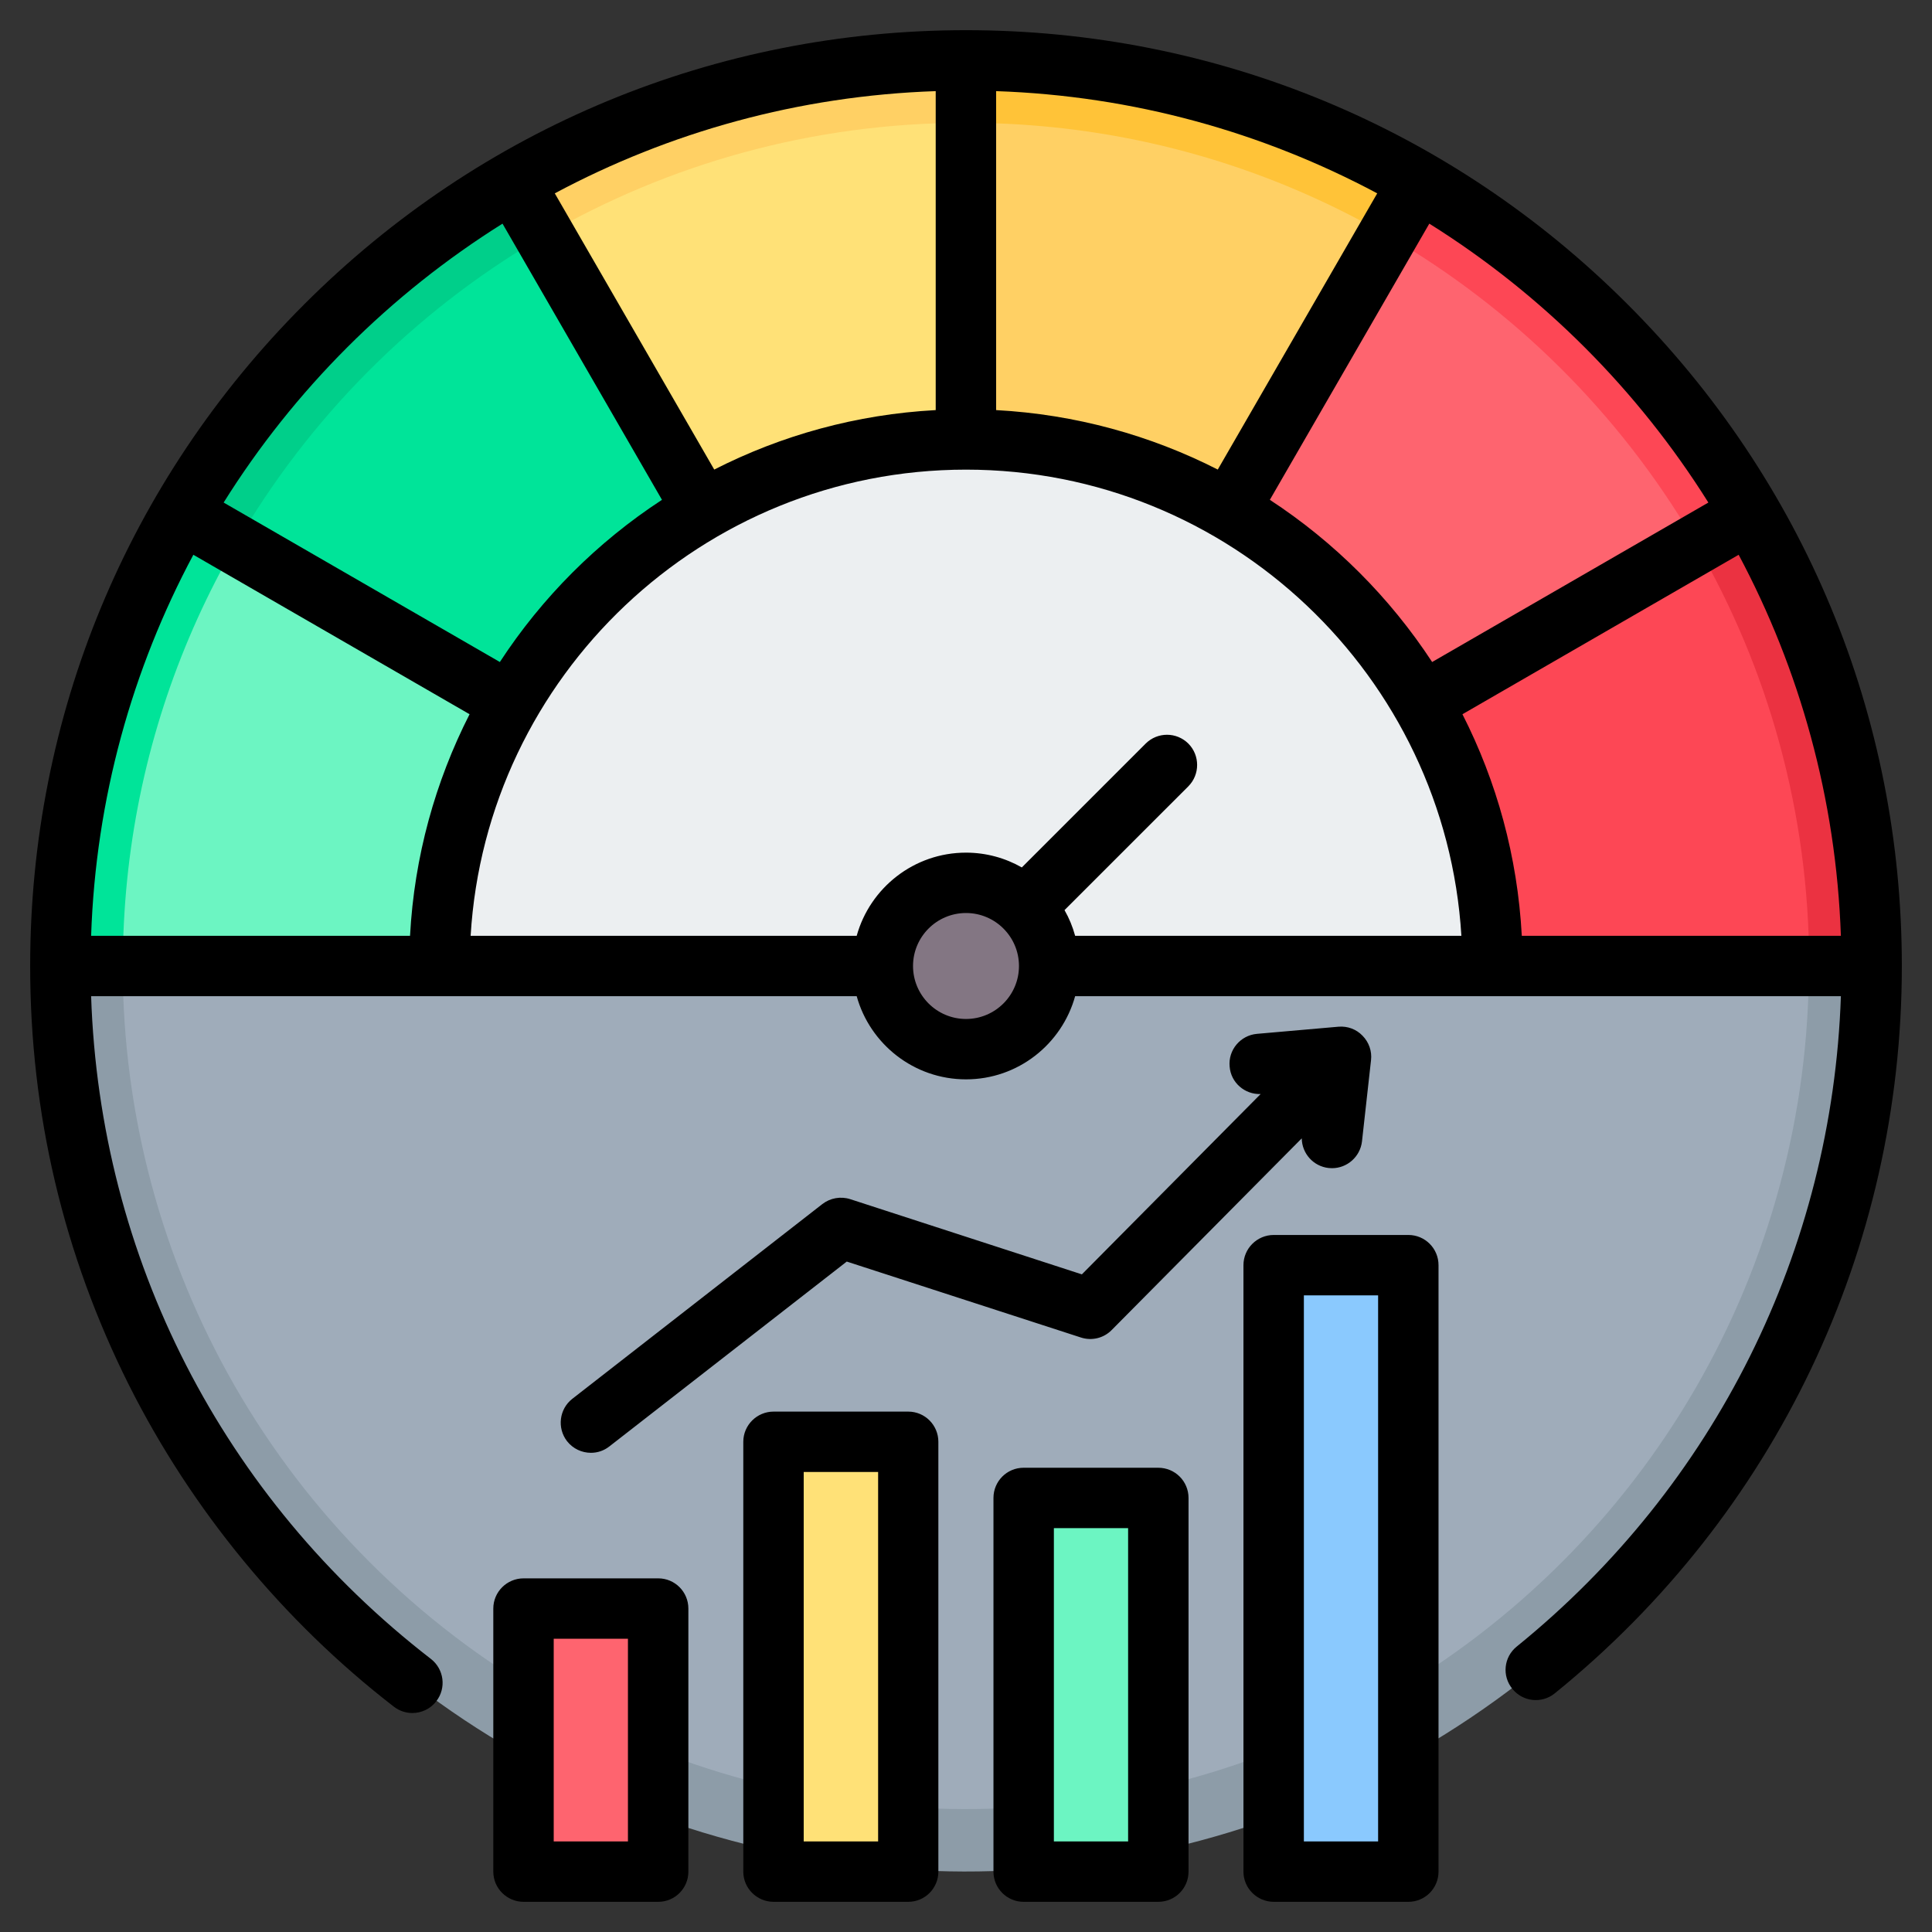
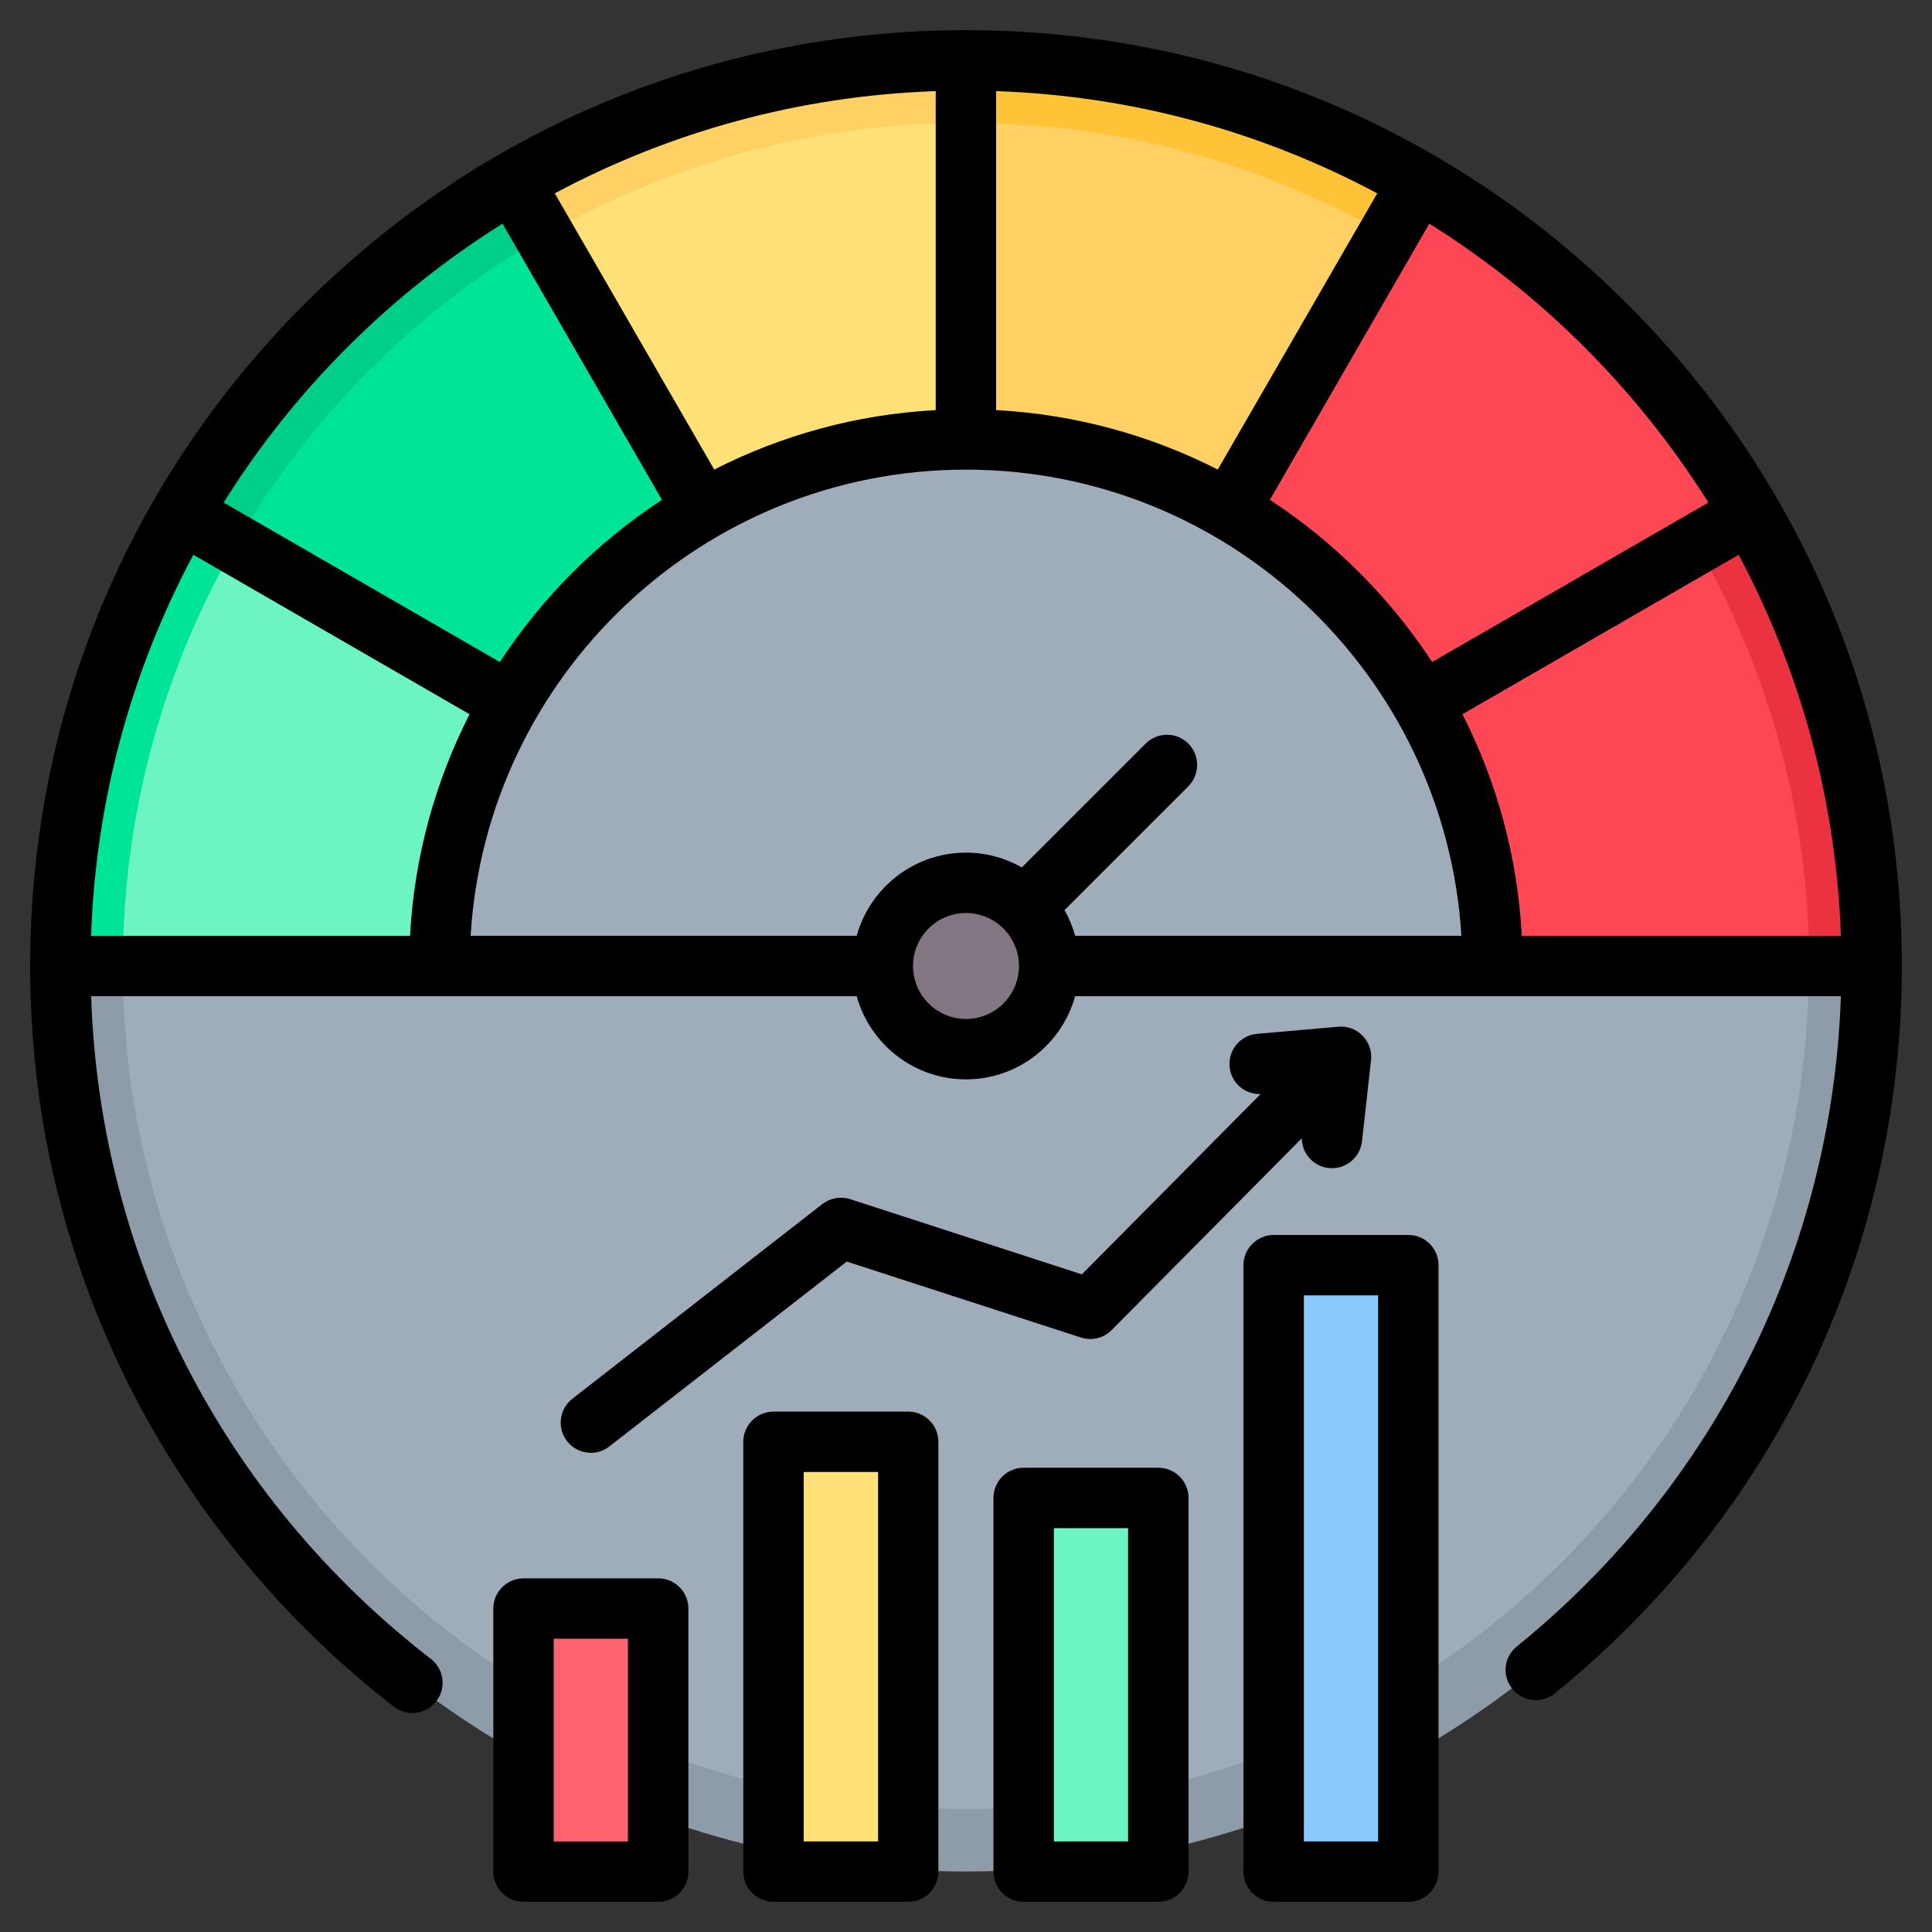
<svg xmlns="http://www.w3.org/2000/svg" id="Layer_1" viewBox="0 0 512 512">
  <rect x="0" y="0" width="512" height="512" fill="#333333" stroke="none" />
  <g clip-rule="evenodd" fill-rule="evenodd">
    <g>
      <g>
        <ellipse cx="256" cy="256.001" fill="#8d9ca8" rx="240" ry="240" transform="matrix(.707 -.707 .707 .707 -106.039 256)" />
        <ellipse cx="256" cy="256.001" fill="#9facba" rx="223.453" ry="223.453" transform="matrix(.707 -.707 .707 .707 -106.039 256)" />
-         <path d="m496 256c0-132.549-107.452-240.001-240-240.001s-240 107.452-240 240v.001z" fill="#eceff1" />
+         <path d="m496 256c0-132.549-107.452-240.001-240-240.001v.001z" fill="#eceff1" />
        <ellipse cx="256" cy="256" fill="#837683" rx="22.043" ry="22.043" transform="matrix(.707 -.707 .707 .707 -106.039 256)" />
        <path d="m256 16.001c132.548 0 239.999 107.451 239.999 239.999h-100.466v-.001c0-77.061-62.473-139.534-139.534-139.534s-139.534 62.473-139.534 139.534v.001h-100.465c0-132.548 107.452-239.999 240-239.999z" fill="#00e499" />
        <path d="m479.453 256h-83.92v-.001c0-77.061-62.473-139.534-139.534-139.534s-139.534 62.473-139.534 139.534v.001h-83.918c0-123.409 100.043-223.453 223.453-223.453s223.453 100.044 223.453 223.453z" fill="#6cf5c2" />
        <path d="m256 16.001c-88.825 0-166.38 48.254-207.88 119.979l87.02 50.241c24.128-41.7 69.218-69.756 120.859-69.756 77.061 0 139.534 62.473 139.534 139.535h100.466c0-132.548-107.452-239.999-239.999-239.999z" fill="#00cf8a" />
        <path d="m62.457 144.258 72.683 41.963c24.128-41.7 69.218-69.756 120.859-69.756 77.061 0 139.534 62.473 139.534 139.535h83.92c0-123.409-100.044-223.452-223.453-223.452-82.701-.001-154.904 44.931-193.543 111.71z" fill="#00e499" />
        <path d="m135.98 48.12 50.241 87.02c20.526-11.877 44.359-18.675 69.779-18.675 77.061 0 139.534 62.473 139.534 139.535h100.466c0-132.548-107.452-239.999-239.999-239.999-43.724 0-84.716 11.692-120.021 32.119z" fill="#ffd064" />
        <path d="m144.258 62.458 41.963 72.682c20.526-11.877 44.359-18.675 69.779-18.675 77.061 0 139.534 62.473 139.534 139.535h83.92c0-123.409-100.044-223.452-223.453-223.452-40.71-.001-78.872 10.89-111.743 29.91z" fill="#ffe177" />
        <path d="m255.999 16.001v100.464c77.061 0 139.534 62.473 139.534 139.535h100.466c0-132.548-107.452-239.999-240-239.999z" fill="#ffc338" />
        <path d="m255.999 32.547v83.918c77.061 0 139.534 62.473 139.534 139.535h83.92c0-123.409-100.044-223.453-223.454-223.453z" fill="#ffd064" />
        <path d="m325.777 135.139c41.7 24.128 69.756 69.219 69.756 120.861h100.466c0-88.826-48.255-166.381-119.981-207.88z" fill="#fd4755" />
-         <path d="m325.777 135.139c41.7 24.128 69.756 69.219 69.756 120.861h83.92c0-82.702-44.932-154.904-111.712-193.543z" fill="#fe646f" />
        <path d="m376.858 186.221c11.877 20.526 18.675 44.359 18.675 69.779h100.466c0-43.723-11.692-84.715-32.12-120.021z" fill="#eb3241" />
        <path d="m376.858 186.221c11.877 20.526 18.675 44.359 18.675 69.779h83.92c0-40.709-10.892-78.871-29.911-111.743z" fill="#fd4755" />
        <path d="m256 233.957c12.174 0 22.043 9.869 22.043 22.043s-9.869 22.043-22.043 22.043c-1.35 0-2.671-.122-3.954-.354 10.287-1.863 18.089-10.865 18.089-21.689s-7.802-19.826-18.089-21.689c1.282-.232 2.604-.354 3.954-.354z" fill="#685e68" />
      </g>
      <g>
        <path d="m144.785 426.276h23.638c3.318 0 6.024 2.706 6.024 6.024v57.674c0 3.318-2.706 6.024-6.024 6.024h-23.638c-3.318 0-6.024-2.706-6.024-6.024v-57.674c-.001-3.318 2.706-6.024 6.024-6.024z" fill="#fe646f" />
        <path d="m162.398 426.276h6.025c3.318 0 6.024 2.706 6.024 6.024v57.674c0 3.318-2.706 6.024-6.024 6.024h-6.025c3.318 0 6.025-2.706 6.025-6.024v-57.674c0-3.318-2.706-6.024-6.025-6.024z" fill="#fd4755" />
        <path d="m211.05 382.092h23.639c3.318 0 6.024 2.706 6.024 6.024v101.858c0 3.318-2.706 6.024-6.024 6.024h-23.639c-3.318 0-6.024-2.706-6.024-6.024v-101.858c0-3.318 2.706-6.024 6.024-6.024z" fill="#ffe177" />
        <path d="m228.664 382.092h6.025c3.318 0 6.024 2.706 6.024 6.024v101.858c0 3.318-2.706 6.024-6.024 6.024h-6.025c3.318 0 6.024-2.706 6.024-6.024v-101.858c0-3.318-2.706-6.024-6.024-6.024z" fill="#ffd064" />
        <path d="m277.315 396.966h23.639c3.318 0 6.024 2.707 6.024 6.025v86.983c.001 3.318-2.706 6.025-6.024 6.025-7.879 0-15.759 0-23.639 0-3.318 0-6.025-2.707-6.024-6.025 0-35.075 0-51.908 0-86.983 0-3.319 2.706-6.025 6.024-6.025z" fill="#6cf5c2" />
        <path d="m294.929 396.966h6.025c3.318 0 6.024 2.707 6.024 6.025v86.983c.001 3.318-2.706 6.025-6.024 6.025h-6.025c3.319 0 6.025-2.707 6.025-6.025 0-35.075 0-51.908 0-86.983 0-3.319-2.707-6.025-6.025-6.025z" fill="#00e499" />
        <path d="m343.579 335.279h23.639c3.318 0 6.024 2.706 6.024 6.025v148.67c0 3.318-2.706 6.024-6.024 6.024h-23.639c-3.318 0-6.024-2.706-6.024-6.024v-148.67c0-3.319 2.707-6.025 6.024-6.025z" fill="#8ac9fe" />
        <path d="m361.194 335.279h6.024c3.318 0 6.024 2.706 6.024 6.025v148.67c0 3.318-2.706 6.024-6.024 6.024h-6.024c3.318 0 6.024-2.706 6.024-6.024v-148.67c0-3.319-2.706-6.025-6.024-6.025z" fill="#60b7ff" />
      </g>
    </g>
    <path d="m286.707 337.72 47.376-47.789c-4.226.15-7.888-3.021-8.217-7.279-.423-4.4 2.864-8.281 7.231-8.67l21.598-1.891c2.395-.209 4.742.66 6.386 2.381 1.69 1.71 2.535 4.09 2.254 6.48l-2.394 21.52c-.47 4.09-3.944 7.11-7.935 7.11-.329 0-.611-.02-.939-.051-4.038-.459-7.043-3.87-7.09-7.859l-50.38 50.81c-2.113 2.15-5.259 2.909-8.123 1.979l-62.074-20.131-62.917 48.991c-1.456 1.139-3.146 1.689-4.883 1.689-2.395 0-4.742-1.06-6.339-3.091-2.676-3.479-2.066-8.51 1.409-11.219l66.251-51.601c2.113-1.631 4.883-2.12 7.419-1.3zm-120.294 150.28h-19.673v-53.72h19.673zm8.03-69.719h-35.684c-4.414 0-8.029 3.58-8.029 8v69.72c0 4.42 3.615 8 8.029 8h35.684c4.413 0 7.982-3.58 7.982-8v-69.72c-.001-4.42-3.569-8-7.982-8zm190.77 69.719v-144.72h-19.673v144.72zm8.028-160.72h-35.684c-4.414 0-8.029 3.58-8.029 8v160.72c0 4.42 3.615 8 8.029 8h35.684c4.414 0 7.982-3.58 7.982-8v-160.72c.001-4.42-3.568-8-7.982-8zm-74.279 160.72h-19.673v-83.03h19.673zm7.982-99.03h-35.684c-4.414 0-7.982 3.58-7.982 8v99.031c0 4.42 3.569 8 7.982 8h35.684c4.461 0 8.029-3.58 8.029-8v-99.031c0-4.42-3.568-8-8.029-8zm-74.233 99.03h-19.72v-97.91h19.72zm7.982-113.91h-35.684c-4.413 0-8.029 3.58-8.029 8.001v113.91c0 4.42 3.615 8 8.029 8h35.684c4.414 0 7.982-3.58 7.982-8v-113.911c0-4.42-3.568-8-7.982-8zm15.307-104.051c-7.747 0-14.039-6.3-14.039-14.04s6.291-14.04 14.039-14.04c7.747 0 14.039 6.3 14.039 14.04s-6.292 14.04-14.039 14.04zm-28.97-22.038c3.521-12.69 15.166-22.041 28.97-22.041 5.353 0 10.423 1.429 14.79 3.92l32.82-32.819c3.146-3.12 8.17-3.12 11.316 0 3.099 3.129 3.099 8.189 0 11.32l-32.82 32.81c1.221 2.119 2.16 4.409 2.817 6.81h102.358c-4.179-68.821-61.462-123.541-131.281-123.541-69.866 0-127.149 54.721-131.281 123.541zm-102.592-58.721c-9.062 17.801-14.649 37.68-15.776 58.721h-84.516c1.221-36.39 10.893-70.68 27.092-100.98zm8.733-130.01 42.258 73.19c-17.138 11.201-31.787 25.861-42.962 42.98l-73.2-42.259c18.687-29.87 44.042-55.201 73.904-73.911zm130.811-35.119c36.389 1.24 70.664 10.9 100.996 27.09l-42.258 73.199c-17.795-9.07-37.703-14.629-58.738-15.759zm-74.702 100.289c17.795-9.07 37.656-14.629 58.691-15.759v-84.53c-36.389 1.24-70.664 10.9-100.949 27.09zm263.453 8.741-73.2 42.259c-11.222-17.12-25.871-31.779-43.009-42.98l42.258-73.19c29.909 18.71 55.217 44.041 73.951 73.911zm35.121 114.82c-1.268-36.39-10.94-70.68-27.092-100.98l-73.2 42.259c9.062 17.801 14.602 37.68 15.729 58.721zm-56.531-167.362c-46.813-46.84-109.119-72.64-175.323-72.64-66.251 0-128.557 25.801-175.369 72.641-46.86 46.84-72.637 109.121-72.637 175.359 0 39.06 8.827 76.44 26.2 111.101 16.621 33.051 40.849 62.51 70.195 85.199 1.456 1.121 3.193 1.671 4.883 1.671 2.394 0 4.789-1.071 6.339-3.111 2.723-3.491 2.066-8.52-1.409-11.219-55.217-42.69-87.755-106.35-90.056-175.64h202.884c3.521 12.69 15.166 22.041 28.97 22.041s25.401-9.351 28.923-22.041h202.931c-2.301 67.26-33.29 129.71-85.877 172.33-3.474 2.78-3.991 7.821-1.174 11.25 2.77 3.43 7.794 3.96 11.222 1.18 58.456-47.36 91.981-117.619 91.981-192.76 0-66.239-25.825-128.52-72.683-175.361z" />
  </g>
</svg>